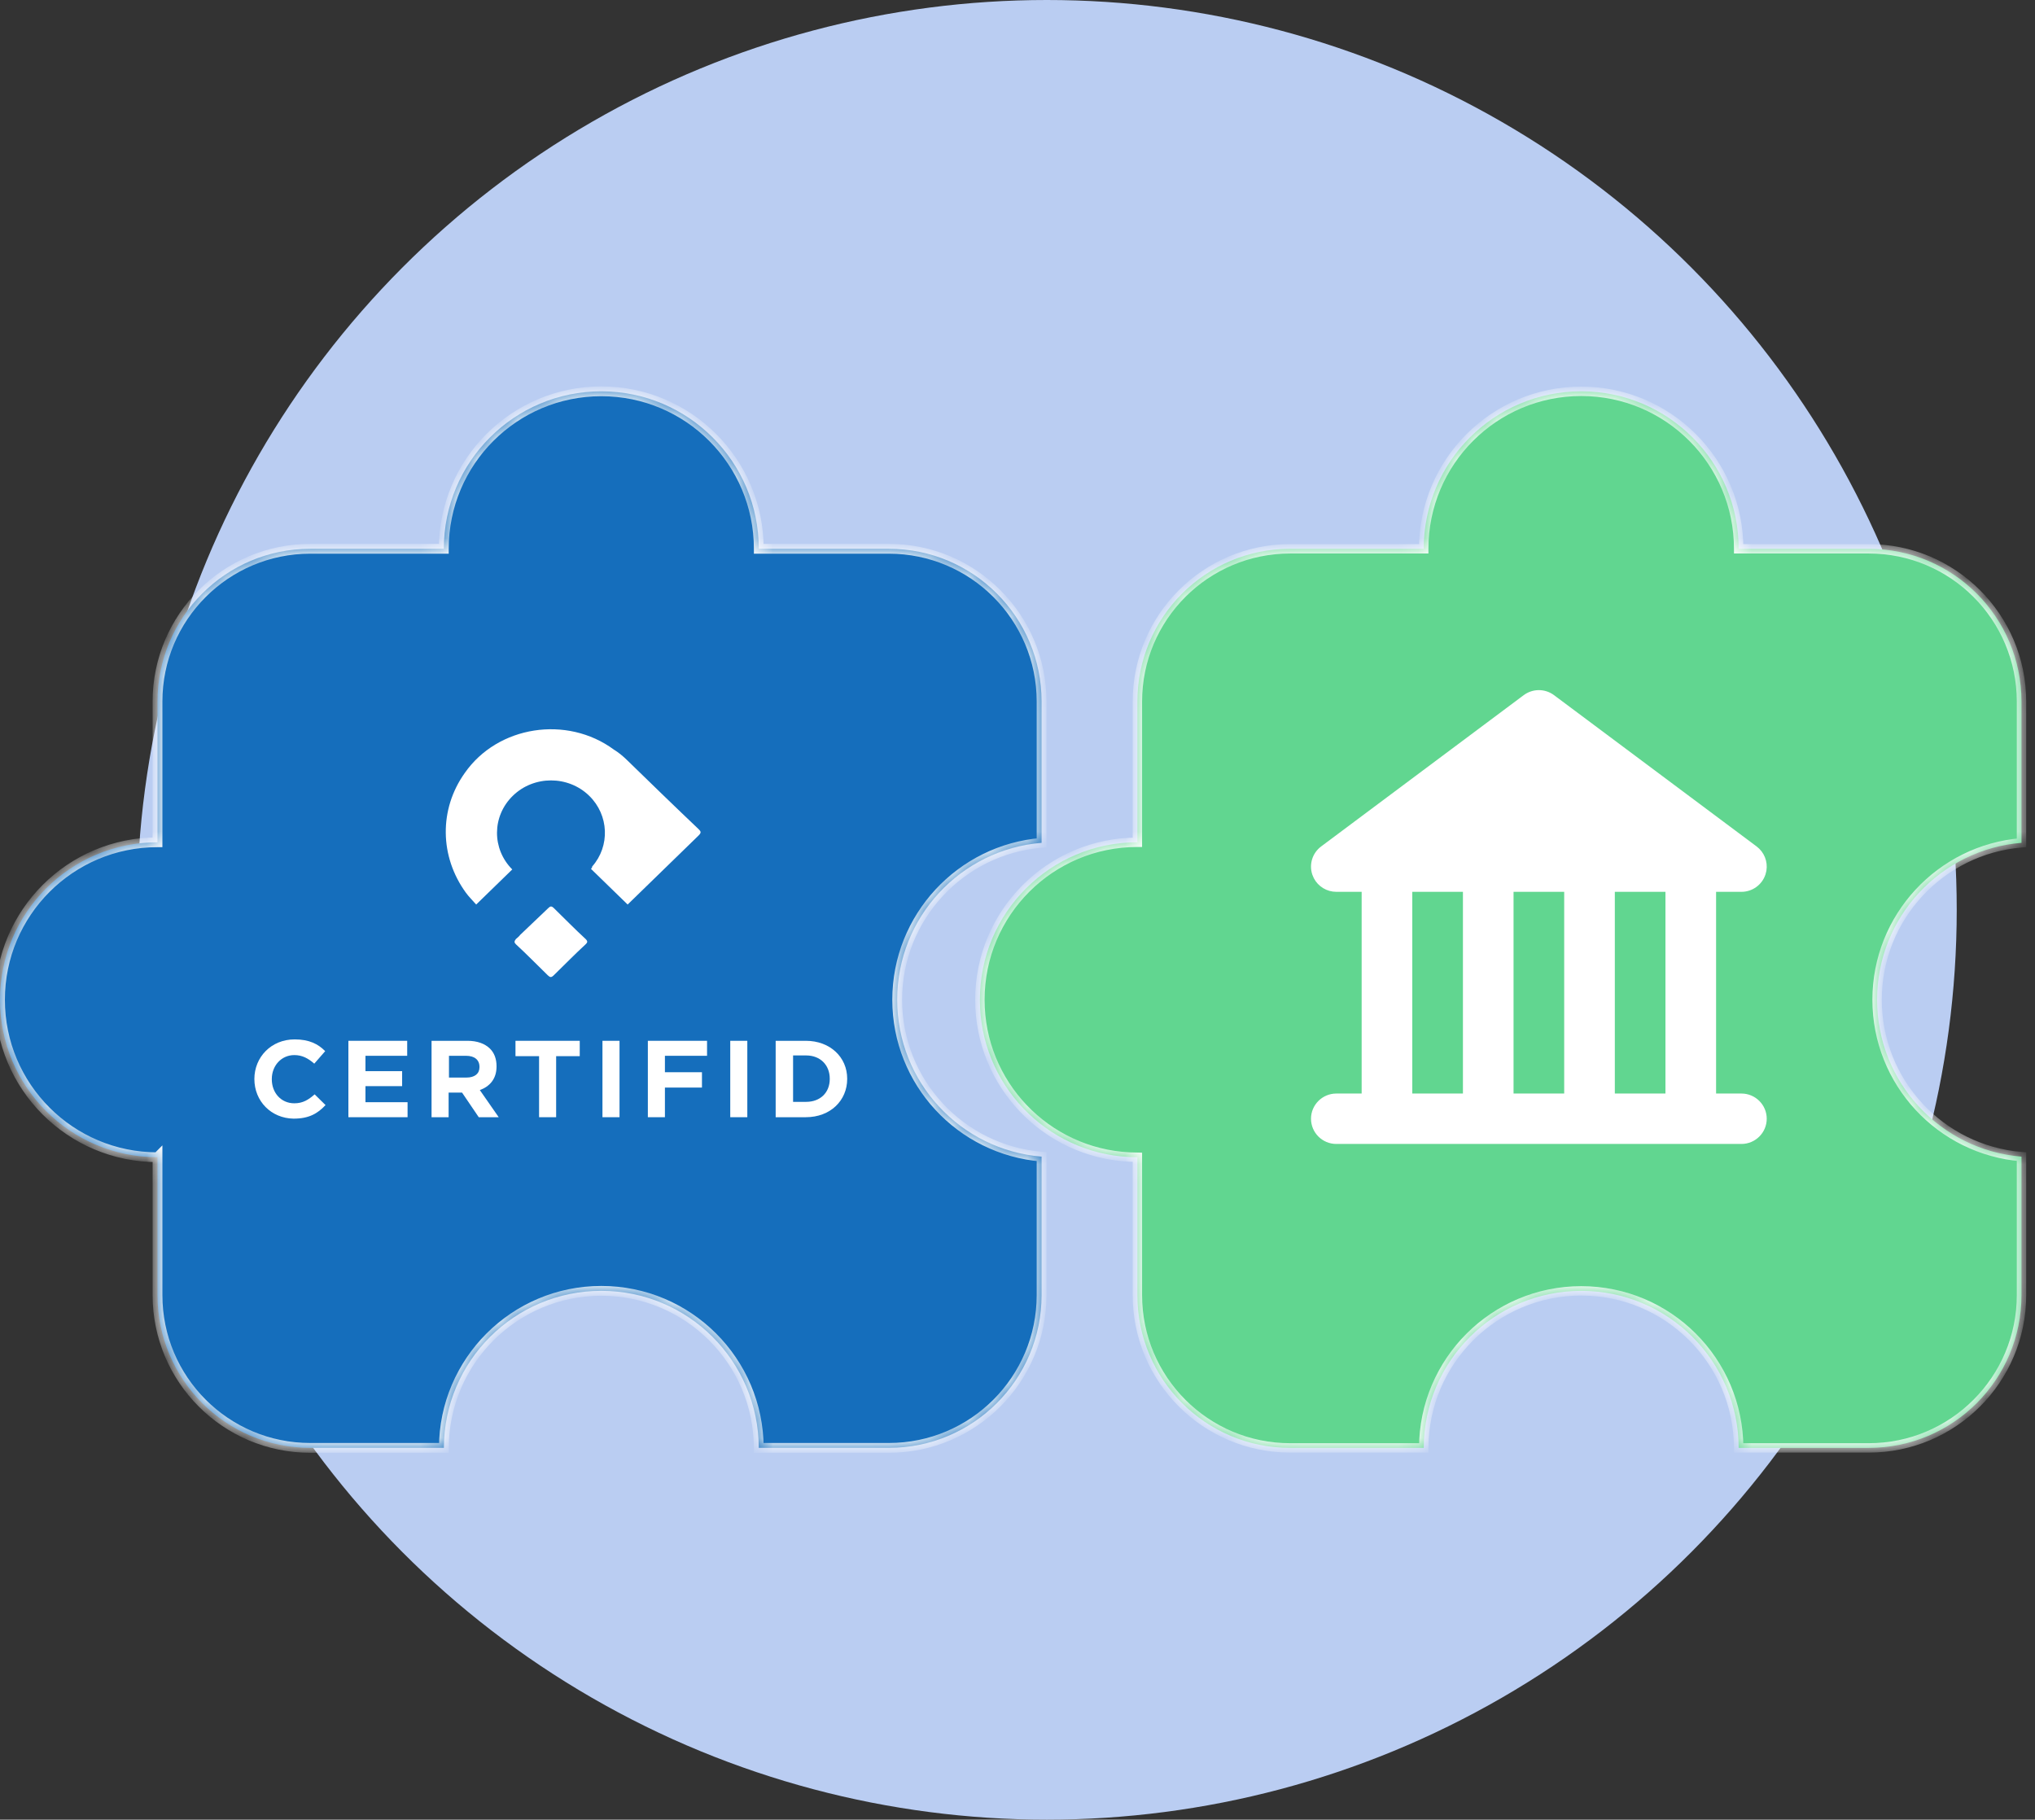
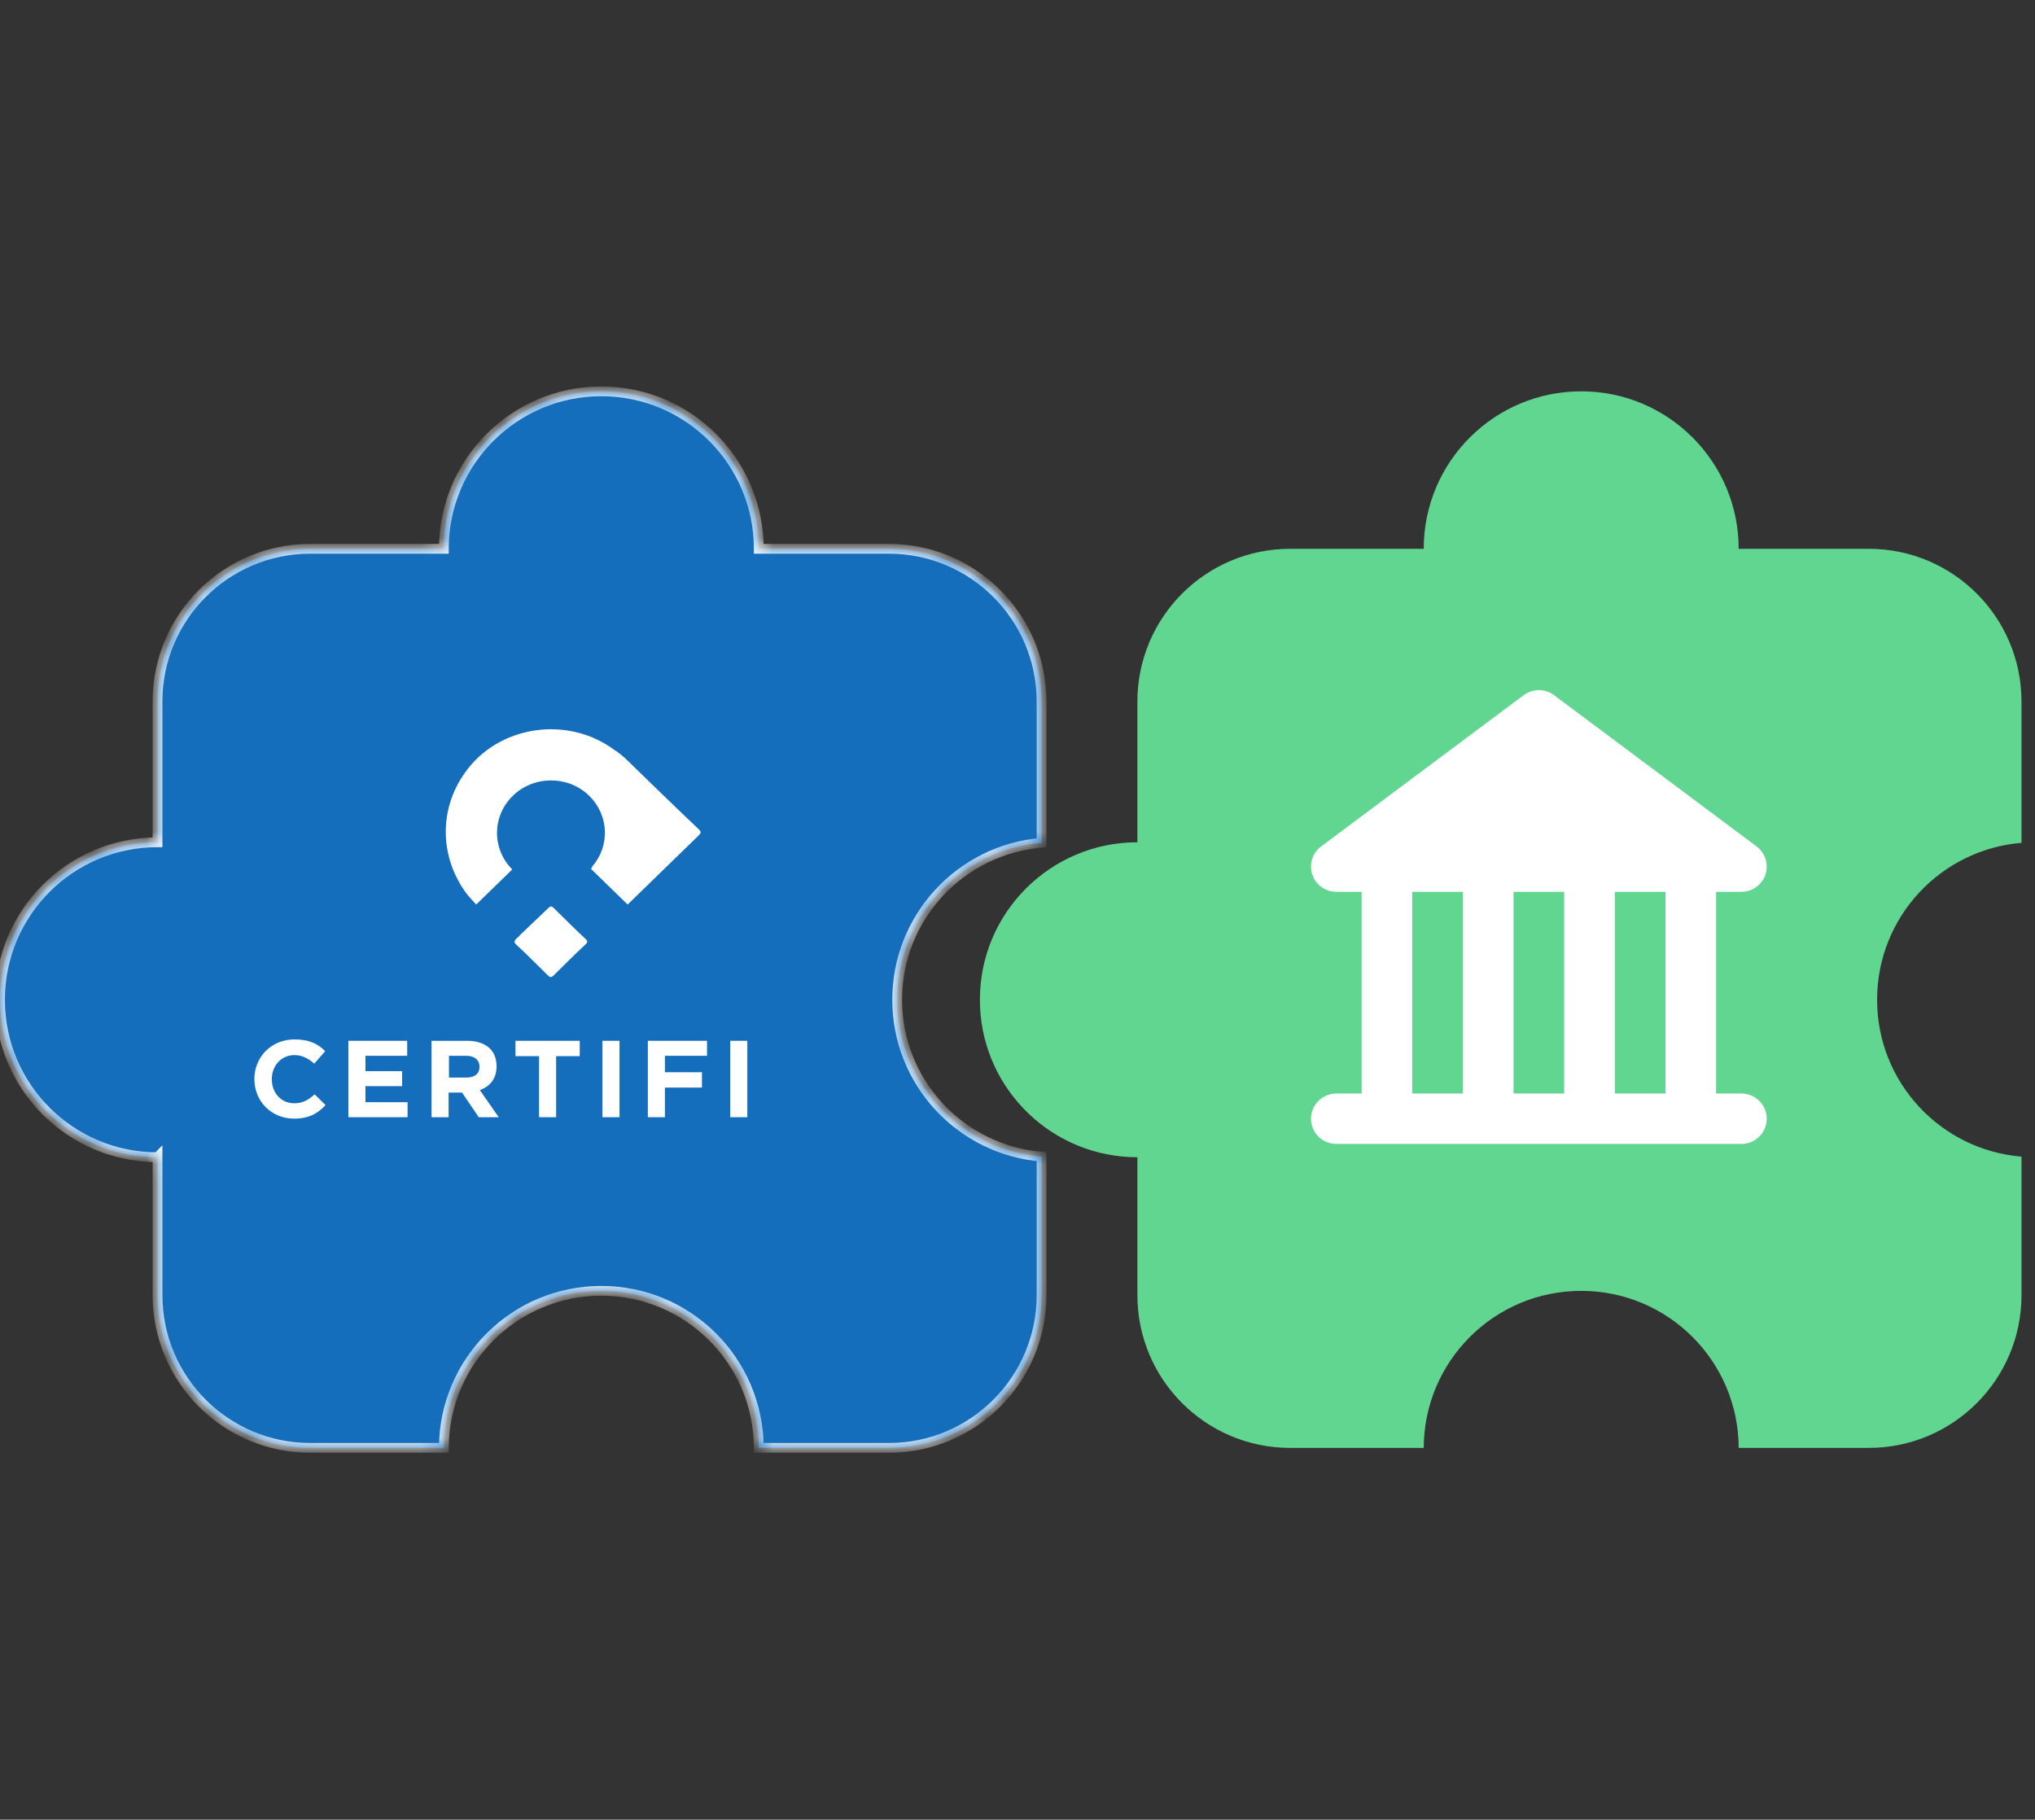
<svg xmlns="http://www.w3.org/2000/svg" width="104" height="93" viewBox="0 0 104 93" fill="none">
  <rect x="0" y="0" width="104" height="93" fill="#333333" stroke="none" />
-   <circle cx="53.5" cy="46.5" r="46.5" fill="#BACDF2" />
  <mask id="path-2-inside-1_3583_73468" fill="white">
    <path d="M30.73 20C35.174 20 38.778 23.603 38.778 28.048H45.424C49.735 28.048 53.231 31.544 53.231 35.855V43.076C49.1 43.416 45.852 46.875 45.852 51.095C45.852 55.315 49.099 58.773 53.231 59.113V66.19C53.231 70.502 49.736 73.999 45.424 73.999H38.777C38.765 69.564 35.168 65.973 30.73 65.973C26.293 65.973 22.695 69.564 22.684 73.999H15.856C11.544 73.999 8.049 70.502 8.049 66.19V59.143L8.048 59.144C3.603 59.143 0 55.541 0 51.096C1.80385e-05 46.651 3.603 43.048 8.048 43.048H8.049V35.855C8.049 31.544 11.545 28.048 15.856 28.048H22.682C22.682 23.603 26.285 20 30.73 20Z" />
  </mask>
  <path d="M30.73 20C35.174 20 38.778 23.603 38.778 28.048H45.424C49.735 28.048 53.231 31.544 53.231 35.855V43.076C49.1 43.416 45.852 46.875 45.852 51.095C45.852 55.315 49.099 58.773 53.231 59.113V66.19C53.231 70.502 49.736 73.999 45.424 73.999H38.777C38.765 69.564 35.168 65.973 30.73 65.973C26.293 65.973 22.695 69.564 22.684 73.999H15.856C11.544 73.999 8.049 70.502 8.049 66.19V59.143L8.048 59.144C3.603 59.143 0 55.541 0 51.096C1.80385e-05 46.651 3.603 43.048 8.048 43.048H8.049V35.855C8.049 31.544 11.545 28.048 15.856 28.048H22.682C22.682 23.603 26.285 20 30.73 20Z" fill="#156EBC" />
  <path d="M30.73 20L30.73 19.75L30.73 19.75L30.73 20ZM38.778 28.048L38.528 28.048L38.528 28.298H38.778V28.048ZM45.424 28.048L45.424 27.798H45.424V28.048ZM53.231 35.855L53.481 35.855L53.481 35.855L53.231 35.855ZM53.231 43.076L53.252 43.325L53.481 43.306V43.076H53.231ZM45.852 51.095L45.602 51.095V51.095H45.852ZM53.231 59.113H53.481V58.883L53.252 58.864L53.231 59.113ZM45.424 73.999L45.424 74.249L45.424 74.249L45.424 73.999ZM38.777 73.999L38.527 74L38.528 74.249H38.777V73.999ZM30.73 65.973L30.73 65.723H30.73V65.973ZM22.684 73.999V74.249H22.933L22.934 74L22.684 73.999ZM15.856 73.999L15.856 74.249H15.856V73.999ZM8.049 59.143H8.299V58.539L7.872 58.966L8.049 59.143ZM8.048 59.144L8.048 59.394L8.151 59.394L8.225 59.32L8.048 59.144ZM0 51.096L-0.25 51.096V51.096H0ZM8.048 43.048L8.048 42.798L8.048 42.798L8.048 43.048ZM8.049 43.048V43.298H8.299V43.048H8.049ZM8.049 35.855L7.799 35.855V35.855H8.049ZM15.856 28.048L15.856 27.798L15.856 27.798L15.856 28.048ZM22.682 28.048V28.298H22.932L22.932 28.048L22.682 28.048ZM30.73 20V20.25C35.036 20.25 38.528 23.741 38.528 28.048L38.778 28.048L39.028 28.048C39.028 23.465 35.312 19.75 30.73 19.75V20ZM38.778 28.048V28.298H45.424V28.048V27.798H38.778V28.048ZM45.424 28.048L45.424 28.298C49.597 28.298 52.981 31.682 52.981 35.855L53.231 35.855L53.481 35.855C53.481 31.406 49.873 27.798 45.424 27.798L45.424 28.048ZM53.231 35.855H52.981V43.076H53.231H53.481V35.855H53.231ZM53.231 43.076L53.211 42.827C48.951 43.177 45.602 46.744 45.602 51.095L45.852 51.095L46.102 51.095C46.102 47.007 49.249 43.654 53.252 43.325L53.231 43.076ZM45.852 51.095H45.602C45.602 55.446 48.95 59.012 53.211 59.362L53.231 59.113L53.252 58.864C49.248 58.535 46.102 55.183 46.102 51.095H45.852ZM53.231 59.113H52.981V66.19H53.231H53.481V59.113H53.231ZM53.231 66.19H52.981C52.981 70.364 49.598 73.749 45.424 73.749L45.424 73.999L45.424 74.249C49.874 74.249 53.481 70.64 53.481 66.19H53.231ZM45.424 73.999V73.749H38.777V73.999V74.249H45.424V73.999ZM38.777 73.999L39.027 73.998C39.015 69.426 35.306 65.723 30.73 65.723L30.73 65.973L30.73 66.223C35.03 66.223 38.516 69.703 38.527 74L38.777 73.999ZM30.73 65.973V65.723C26.155 65.723 22.446 69.426 22.434 73.998L22.684 73.999L22.934 74C22.945 69.703 26.431 66.223 30.73 66.223V65.973ZM22.684 73.999V73.749H15.856V73.999V74.249H22.684V73.999ZM15.856 73.999L15.856 73.749C11.682 73.749 8.299 70.365 8.299 66.19H8.049H7.799C7.799 70.641 11.406 74.249 15.856 74.249L15.856 73.999ZM8.049 66.19H8.299V59.143H8.049H7.799V66.19H8.049ZM8.049 59.143L7.872 58.966L7.871 58.967L8.048 59.144L8.225 59.32L8.226 59.319L8.049 59.143ZM8.048 59.144L8.048 58.894C3.741 58.893 0.25 55.402 0.25 51.096H0H-0.25C-0.25 55.679 3.465 59.393 8.048 59.394L8.048 59.144ZM0 51.096L0.25 51.096C0.25 46.789 3.741 43.298 8.048 43.298L8.048 43.048L8.048 42.798C3.465 42.798 -0.25 46.513 -0.25 51.096L0 51.096ZM8.048 43.048V43.298H8.049V43.048V42.798H8.048V43.048ZM8.049 43.048H8.299V35.855H8.049H7.799V43.048H8.049ZM8.049 35.855L8.299 35.855C8.299 31.682 11.683 28.298 15.856 28.298L15.856 28.048L15.856 27.798C11.407 27.798 7.799 31.406 7.799 35.855L8.049 35.855ZM15.856 28.048V28.298H22.682V28.048V27.798H15.856V28.048ZM22.682 28.048L22.932 28.048C22.932 23.741 26.423 20.25 30.73 20.25L30.73 20L30.73 19.75C26.147 19.75 22.432 23.465 22.432 28.048L22.682 28.048Z" fill="white" mask="url(#path-2-inside-1_3583_73468)" />
  <path d="M13 55.147C13 54.034 13.854 53.122 15.059 53.122C15.802 53.122 16.265 53.359 16.618 53.724L16.061 54.362C15.746 54.089 15.449 53.924 15.041 53.924C14.373 53.924 13.891 54.472 13.891 55.147V55.165C13.891 55.84 14.354 56.388 15.041 56.388C15.486 56.388 15.764 56.205 16.08 55.931L16.637 56.479C16.228 56.917 15.783 57.172 15.004 57.172C13.854 57.154 13 56.278 13 55.147Z" fill="white" />
  <path d="M17.805 53.194H20.81V53.96H18.677V54.745H20.551V55.511H18.677V56.332H20.829V57.099H17.805V53.194Z" fill="white" />
  <path d="M22.073 53.194H23.892C24.392 53.194 24.782 53.34 25.042 53.596C25.264 53.815 25.376 54.125 25.376 54.49V54.508C25.376 55.146 25.023 55.53 24.522 55.712L25.487 57.099H24.467L23.613 55.84H22.927V57.099H22.055V53.194H22.073ZM23.836 55.073C24.263 55.073 24.504 54.873 24.504 54.544V54.526C24.504 54.161 24.244 53.96 23.817 53.96H22.945V55.073H23.836Z" fill="white" />
  <path d="M27.55 53.979H26.344V53.194H29.628V53.979H28.422V57.099H27.55V53.979Z" fill="white" />
  <path d="M31.661 53.194H30.789V57.099H31.661V53.194Z" fill="white" />
  <path d="M33.109 53.194H36.134V53.96H33.981V54.8H35.874V55.584H33.981V57.099H33.109V53.194Z" fill="white" />
  <path d="M38.192 53.194H37.32V57.099H38.192V53.194Z" fill="white" />
-   <path d="M39.641 53.194H41.181C42.424 53.194 43.296 54.033 43.296 55.128V55.146C43.296 56.241 42.442 57.099 41.181 57.099H39.641V53.194ZM40.531 53.96V56.314H41.199C41.923 56.314 42.405 55.84 42.405 55.146V55.128C42.405 54.435 41.923 53.942 41.199 53.942H40.531V53.96Z" fill="white" />
  <path d="M28.024 46.408C28.117 46.319 28.178 46.289 28.301 46.408C28.854 46.946 29.376 47.484 29.929 47.992C30.051 48.112 30.021 48.172 29.929 48.261C29.376 48.77 28.854 49.307 28.301 49.845C28.178 49.965 28.117 49.965 27.994 49.845C27.441 49.307 26.919 48.77 26.366 48.261C26.274 48.172 26.274 48.112 26.366 47.992C26.427 47.933 26.52 47.873 26.581 47.783L28.024 46.408Z" fill="white" />
  <path d="M23.753 39.505C22.432 41.358 22.463 43.778 23.814 45.631C23.968 45.841 24.152 46.02 24.336 46.229L26.179 44.436C25.135 43.39 25.135 41.716 26.21 40.67C27.285 39.624 29.035 39.624 30.11 40.67C31.124 41.657 31.185 43.24 30.264 44.286C30.264 44.346 30.233 44.376 30.202 44.406C30.817 45.004 31.431 45.602 32.076 46.229C32.137 46.169 32.199 46.11 32.26 46.05C33.396 44.944 34.563 43.808 35.7 42.703C35.853 42.553 35.823 42.493 35.7 42.374C34.441 41.178 33.243 40.013 32.045 38.847C31.83 38.638 31.615 38.459 31.369 38.309C28.974 36.546 25.442 37.084 23.753 39.505Z" fill="white" />
  <mask id="path-14-inside-2_3583_73468" fill="white">
    <path d="M80.809 20C85.253 20 88.856 23.604 88.856 28.049H95.502C99.814 28.049 103.309 31.545 103.31 35.856V43.076C99.177 43.416 95.93 46.876 95.93 51.096C95.93 55.316 99.177 58.774 103.31 59.114V66.191C103.31 70.503 99.814 74 95.502 74H88.856C88.844 69.565 85.246 65.974 80.809 65.974C76.371 65.974 72.772 69.565 72.761 74H65.935C61.623 74 58.127 70.503 58.127 66.191V59.145L57.712 59.134C53.46 58.918 50.078 55.402 50.078 51.096C50.078 46.651 53.682 43.048 58.127 43.048V35.856C58.127 31.545 61.623 28.049 65.935 28.049H72.76C72.76 23.604 76.364 20 80.809 20Z" />
  </mask>
  <path d="M80.809 20C85.253 20 88.856 23.604 88.856 28.049H95.502C99.814 28.049 103.309 31.545 103.31 35.856V43.076C99.177 43.416 95.93 46.876 95.93 51.096C95.93 55.316 99.177 58.774 103.31 59.114V66.191C103.31 70.503 99.814 74 95.502 74H88.856C88.844 69.565 85.246 65.974 80.809 65.974C76.371 65.974 72.772 69.565 72.761 74H65.935C61.623 74 58.127 70.503 58.127 66.191V59.145L57.712 59.134C53.46 58.918 50.078 55.402 50.078 51.096C50.078 46.651 53.682 43.048 58.127 43.048V35.856C58.127 31.545 61.623 28.049 65.935 28.049H72.76C72.76 23.604 76.364 20 80.809 20Z" fill="#61D690" />
-   <path d="M80.809 20L80.809 19.76H80.809V20ZM88.856 28.049H88.616V28.289H88.856V28.049ZM95.502 28.049L95.502 27.809H95.502V28.049ZM103.31 35.856L103.55 35.856L103.55 35.856L103.31 35.856ZM103.31 43.076L103.329 43.315L103.55 43.297V43.076H103.31ZM95.93 51.096L95.69 51.096L95.69 51.096L95.93 51.096ZM103.31 59.114H103.55V58.893L103.329 58.875L103.31 59.114ZM103.31 66.191L103.55 66.191V66.191H103.31ZM95.502 74L95.502 74.24L95.502 74.24L95.502 74ZM88.856 74L88.615 74.001L88.616 74.24H88.856V74ZM80.809 65.974L80.809 65.734H80.809V65.974ZM72.761 74V74.24H73L73.001 74.001L72.761 74ZM65.935 74L65.935 74.24H65.935V74ZM58.127 66.191L57.887 66.191L57.887 66.191L58.127 66.191ZM58.127 59.145H58.367V58.911L58.133 58.905L58.127 59.145ZM57.712 59.134L57.7 59.374L57.706 59.374L57.712 59.134ZM50.078 51.096L49.838 51.096V51.096H50.078ZM58.127 43.048V43.288H58.367V43.048H58.127ZM58.127 35.856L57.887 35.856V35.856H58.127ZM65.935 28.049L65.935 27.809L65.935 27.809L65.935 28.049ZM72.76 28.049V28.289H73V28.049H72.76ZM80.809 20L80.809 20.24C85.121 20.24 88.616 23.736 88.616 28.049H88.856H89.096C89.096 23.471 85.386 19.76 80.809 19.76L80.809 20ZM88.856 28.049V28.289H95.502V28.049V27.809H88.856V28.049ZM95.502 28.049L95.502 28.289C99.681 28.289 103.069 31.677 103.07 35.856L103.31 35.856L103.55 35.856C103.549 31.412 99.946 27.809 95.502 27.809L95.502 28.049ZM103.31 35.856H103.07V43.076H103.31H103.55V35.856H103.31ZM103.31 43.076L103.29 42.837C99.034 43.187 95.69 46.75 95.69 51.096L95.93 51.096L96.17 51.096C96.17 47.002 99.321 43.645 103.329 43.315L103.31 43.076ZM95.93 51.096L95.69 51.096C95.69 55.441 99.034 59.004 103.29 59.353L103.31 59.114L103.329 58.875C99.32 58.545 96.17 55.189 96.17 51.096L95.93 51.096ZM103.31 59.114H103.07V66.191H103.31H103.55V59.114H103.31ZM103.31 66.191L103.07 66.191C103.07 70.371 99.681 73.76 95.502 73.76L95.502 74L95.502 74.24C99.946 74.24 103.55 70.636 103.55 66.191L103.31 66.191ZM95.502 74V73.76H88.856V74V74.24H95.502V74ZM88.856 74L89.096 73.999C89.084 69.432 85.379 65.734 80.809 65.734L80.809 65.974L80.809 66.214C85.114 66.214 88.604 69.698 88.615 74.001L88.856 74ZM80.809 65.974V65.734C76.239 65.734 72.533 69.432 72.521 73.999L72.761 74L73.001 74.001C73.012 69.698 76.503 66.214 80.809 66.214V65.974ZM72.761 74V73.76H65.935V74V74.24H72.761V74ZM65.935 74L65.935 73.76C61.755 73.76 58.367 70.371 58.367 66.191L58.127 66.191L57.887 66.191C57.887 70.636 61.49 74.24 65.935 74.24L65.935 74ZM58.127 66.191H58.367V59.145H58.127H57.887V66.191H58.127ZM58.127 59.145L58.133 58.905L57.718 58.894L57.712 59.134L57.706 59.374L58.121 59.385L58.127 59.145ZM57.712 59.134L57.724 58.894C53.599 58.685 50.318 55.273 50.318 51.096H50.078H49.838C49.838 55.53 53.321 59.151 57.7 59.373L57.712 59.134ZM50.078 51.096L50.318 51.096C50.318 46.783 53.815 43.288 58.127 43.288V43.048V42.808C53.55 42.808 49.838 46.518 49.838 51.096L50.078 51.096ZM58.127 43.048H58.367V35.856H58.127H57.887V43.048H58.127ZM58.127 35.856L58.367 35.856C58.367 31.677 61.755 28.289 65.935 28.289L65.935 28.049L65.935 27.809C61.49 27.809 57.887 31.412 57.887 35.856L58.127 35.856ZM65.935 28.049V28.289H72.76V28.049V27.809H65.935V28.049ZM72.76 28.049H73C73 23.736 76.496 20.24 80.809 20.24V20V19.76C76.231 19.76 72.52 23.471 72.52 28.049H72.76Z" fill="white" mask="url(#path-14-inside-2_3583_73468)" />
  <path d="M77.94 35.626C78.359 35.313 78.932 35.313 79.35 35.626L89.701 43.357C90.054 43.621 90.225 44.056 90.155 44.48L90.11 44.661C89.951 45.138 89.501 45.46 88.996 45.46H87.582V56.009H88.996C89.644 56.009 90.17 56.533 90.17 57.177C90.17 57.822 89.644 58.346 88.996 58.346H68.294C67.646 58.346 67.12 57.822 67.12 57.177C67.12 56.533 67.646 56.009 68.294 56.009H69.708V45.46H68.294C67.852 45.46 67.453 45.214 67.253 44.833L67.18 44.661C67.02 44.184 67.186 43.658 67.59 43.357L77.94 35.626ZM72.056 56.009H74.884V45.46H72.056V56.009ZM77.231 56.009H80.059V45.46H77.231V56.009ZM82.407 56.009H85.234V45.46H82.407V56.009Z" fill="white" stroke="white" stroke-width="0.24" />
</svg>